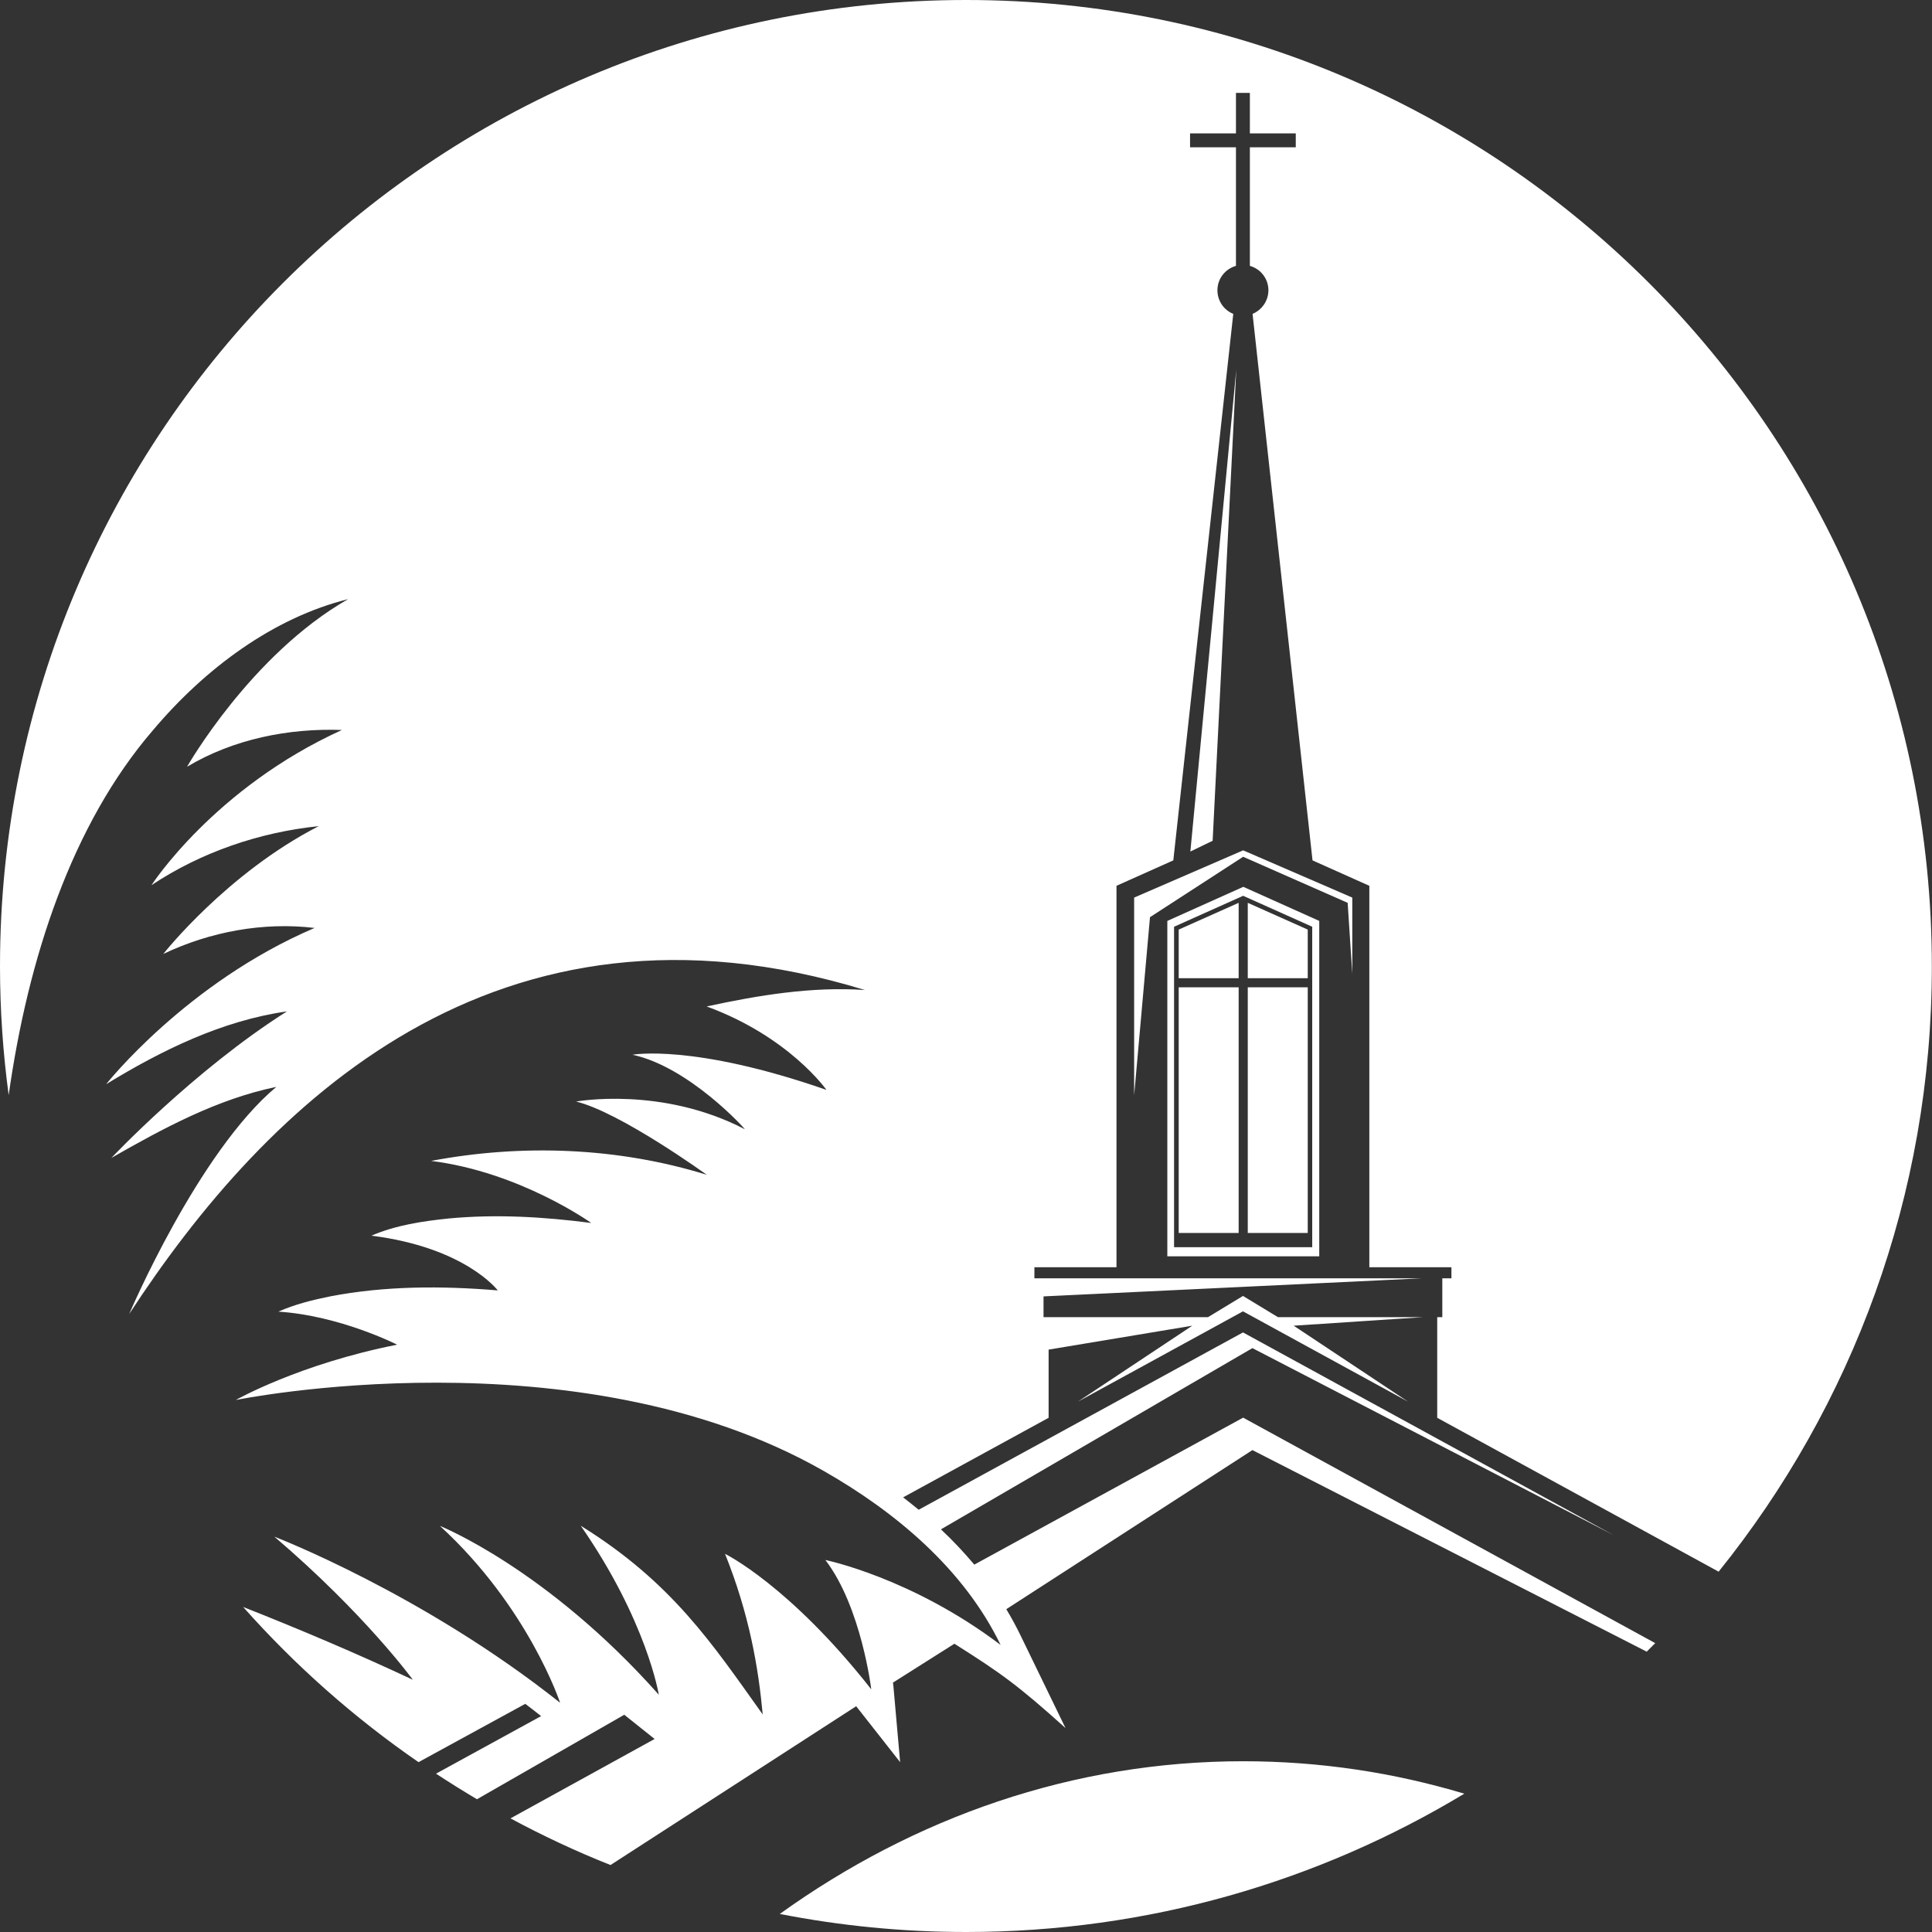
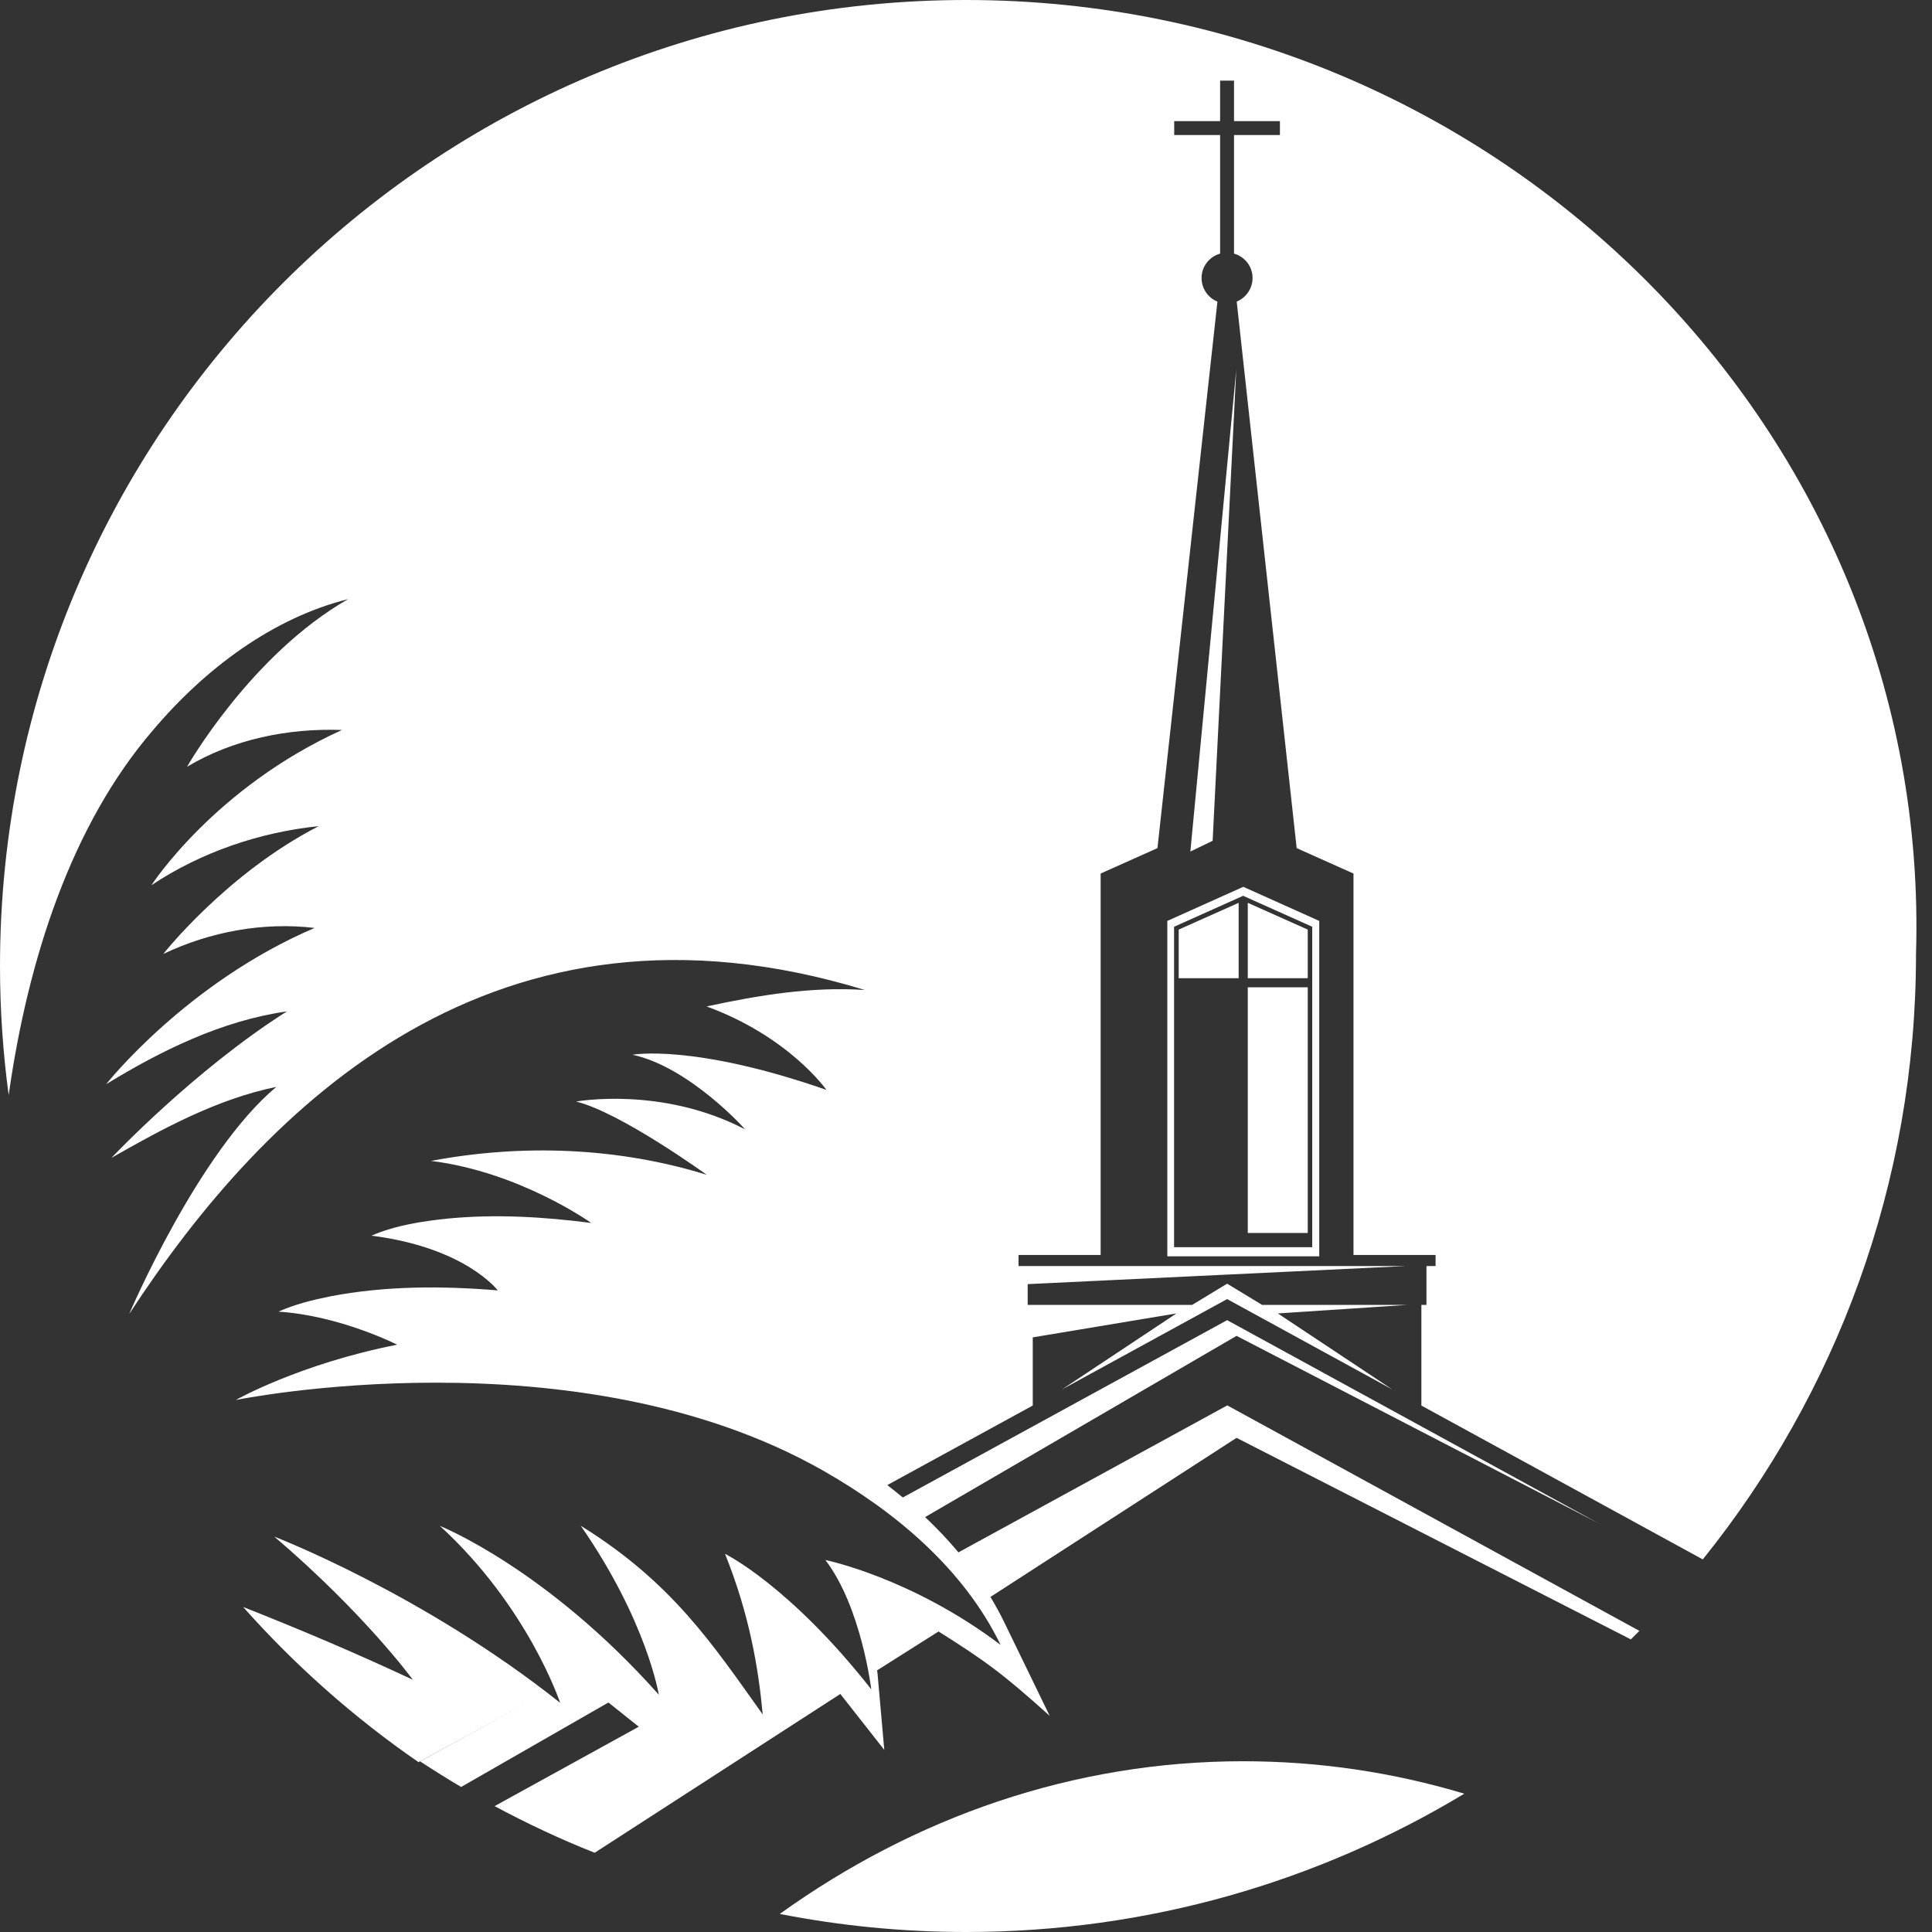
<svg xmlns="http://www.w3.org/2000/svg" id="Layer_2" viewBox="0 0 129.21 129.21">
  <rect x="0" y="0" width="129.21" height="129.21" fill="#333333" stroke="none" />
  <defs>
    <style>.cls-1{fill:#fff;}</style>
  </defs>
  <g id="Layer_1-2">
-     <path class="cls-1" d="M64.61,0C28.93,0,0,28.93,0,64.61c0,2.93.2,5.81.58,8.63,1.29-9.14,4.23-18.1,9.63-24.38,3.52-4.18,8.09-7.55,13.07-8.79-6.51,3.72-10.77,11.21-10.77,11.21,3.09-1.85,6.79-2.59,10.36-2.46-8.55,3.88-12.74,10.38-12.74,10.38,3.32-2.21,7.23-3.54,11.19-3.95-6.15,3.15-10.4,8.55-10.4,8.55,3.12-1.49,6.69-2.15,10.12-1.74-8.58,3.66-13.94,10.45-13.94,10.45,3.71-2.27,7.75-4.25,12.09-4.87-6.21,3.93-11.74,9.8-11.74,9.8,3.48-1.99,7.09-3.94,11.03-4.75-5.24,4.38-9.84,15.19-9.84,15.19,9.18-14.07,24.53-29.21,49.2-21.67-3.55-.24-7.12.35-10.58,1.1,5.52,2.02,8.01,5.58,8.01,5.58-8.93-3.11-12.97-2.35-12.97-2.35,3.79.81,7.57,5,7.51,4.98-5.58-2.9-11.28-1.85-11.28-1.85,2.96.72,8.74,4.9,8.74,4.9-5.93-1.84-12.35-2.08-18.44-.93,5.95.74,10.71,4.15,10.71,4.15-3.16-.41-6.36-.6-9.53-.3-1.75.18-3.55.45-5.17,1.15,6.29.79,8.45,3.66,8.45,3.66-3.74-.31-7.52-.31-11.21.4-1.18.24-2.36.53-3.46,1.02,0,0-.01,0-.01,0,4.12.26,7.95,2.21,7.95,2.21-6.55,1.29-10.79,3.7-10.79,3.7,0,0,22.8-4.67,39.31,4.74,4.84,2.76,9.38,6.57,11.84,11.64-5.96-4.51-11.72-5.68-11.72-5.68,2.41,3.15,3.07,8.65,3.07,8.65-5.47-6.96-9.78-9.06-9.78-9.06,1.63,4.06,2.23,7.62,2.52,10.74-3.37-4.72-6.06-8.83-12.17-12.62,4.43,6.38,5.22,11.3,5.22,11.3-7.5-8.44-14.64-11.29-14.64-11.29,5.93,5.43,8.04,11.83,8.04,11.83-9.18-7.3-19.11-11.11-19.11-11.11,6.05,5.16,9.26,9.57,9.26,9.57-3.73-1.75-7.53-3.36-11.35-4.87,3.47,3.91,7.41,7.4,11.73,10.38l7.14-3.9c.35.27.71.54,1.06.82l-7.03,3.85c.9.59,1.81,1.16,2.74,1.71l9.85-5.65,2.03,1.62-9.64,5.31c2.16,1.16,4.39,2.21,6.69,3.12l16.43-10.62,2.94,3.74-.44-4.97s-.01-.16-.04-.35l4.11-2.6c3.12,1.97,4.25,2.78,7.43,5.64l-3-6.18c-.29-.6-.61-1.19-.96-1.77l16.46-10.64,26.37,13.48c.19-.19.38-.38.57-.57l-27.56-15.08-17.98,9.83c-.68-.81-1.42-1.6-2.23-2.36l20.83-12.12,24.18,12.52-24.81-13.57-21.69,11.86c-.34-.28-.69-.56-1.04-.83l9.73-5.32v-4.56l9.61-1.6-7.65,5.08,11.04-6.04,11.04,6.04-7.65-5.08,8.64-.57h-9.69l-2.34-1.42-2.34,1.42h-11v-1.39l25.32-1.21h-25.93v-.74h5.49v-25.51l3.8-1.7,4.01-36.55c-.62-.25-1.06-.86-1.06-1.58,0-.78.53-1.43,1.24-1.63v-7.93h-3.07v-.93h3.07v-2.71h.93v2.71h3.07v.93h-3.07v7.93c.71.2,1.24.85,1.24,1.63,0,.71-.44,1.32-1.06,1.58l4.01,36.55,3.8,1.7v25.51h5.49v.74h-.61v2.6h-.34v6.73l18.82,10.29c8.91-11.07,14.26-25.14,14.26-40.46C129.21,28.93,100.29,0,64.61,0" />
+     <path class="cls-1" d="M64.61,0C28.93,0,0,28.93,0,64.61c0,2.93.2,5.81.58,8.63,1.29-9.14,4.23-18.1,9.63-24.38,3.52-4.18,8.09-7.55,13.07-8.79-6.51,3.72-10.77,11.21-10.77,11.21,3.09-1.85,6.79-2.59,10.36-2.46-8.55,3.88-12.74,10.38-12.74,10.38,3.32-2.21,7.23-3.54,11.19-3.95-6.15,3.15-10.4,8.55-10.4,8.55,3.12-1.49,6.69-2.15,10.12-1.74-8.58,3.66-13.94,10.45-13.94,10.45,3.71-2.27,7.75-4.25,12.09-4.87-6.21,3.93-11.74,9.8-11.74,9.8,3.48-1.99,7.09-3.94,11.03-4.75-5.24,4.38-9.84,15.19-9.84,15.19,9.18-14.07,24.53-29.21,49.2-21.67-3.55-.24-7.12.35-10.58,1.1,5.52,2.02,8.01,5.58,8.01,5.58-8.93-3.11-12.97-2.35-12.97-2.35,3.79.81,7.57,5,7.51,4.98-5.58-2.9-11.28-1.85-11.28-1.85,2.96.72,8.74,4.9,8.74,4.9-5.93-1.84-12.35-2.08-18.44-.93,5.95.74,10.71,4.15,10.71,4.15-3.16-.41-6.36-.6-9.53-.3-1.75.18-3.55.45-5.17,1.15,6.29.79,8.45,3.66,8.45,3.66-3.74-.31-7.52-.31-11.21.4-1.18.24-2.36.53-3.46,1.02,0,0-.01,0-.01,0,4.12.26,7.95,2.21,7.95,2.21-6.55,1.29-10.79,3.7-10.79,3.7,0,0,22.8-4.67,39.31,4.74,4.84,2.76,9.38,6.57,11.84,11.64-5.96-4.51-11.72-5.68-11.72-5.68,2.41,3.15,3.07,8.65,3.07,8.65-5.47-6.96-9.78-9.06-9.78-9.06,1.63,4.06,2.23,7.62,2.52,10.74-3.37-4.72-6.06-8.83-12.17-12.62,4.43,6.38,5.22,11.3,5.22,11.3-7.5-8.44-14.64-11.29-14.64-11.29,5.93,5.43,8.04,11.83,8.04,11.83-9.18-7.3-19.11-11.11-19.11-11.11,6.05,5.16,9.26,9.57,9.26,9.57-3.73-1.75-7.53-3.36-11.35-4.87,3.47,3.91,7.41,7.4,11.73,10.38l7.14-3.9l-7.03,3.85c.9.59,1.81,1.16,2.74,1.71l9.85-5.65,2.03,1.62-9.64,5.31c2.16,1.16,4.39,2.21,6.69,3.12l16.43-10.62,2.94,3.74-.44-4.97s-.01-.16-.04-.35l4.11-2.6c3.12,1.97,4.25,2.78,7.43,5.64l-3-6.18c-.29-.6-.61-1.19-.96-1.77l16.46-10.64,26.37,13.48c.19-.19.38-.38.57-.57l-27.56-15.08-17.98,9.83c-.68-.81-1.42-1.6-2.23-2.36l20.83-12.12,24.18,12.52-24.81-13.57-21.69,11.86c-.34-.28-.69-.56-1.04-.83l9.73-5.32v-4.56l9.61-1.6-7.65,5.08,11.04-6.04,11.04,6.04-7.65-5.08,8.64-.57h-9.69l-2.34-1.42-2.34,1.42h-11v-1.39l25.32-1.21h-25.93v-.74h5.49v-25.51l3.8-1.7,4.01-36.55c-.62-.25-1.06-.86-1.06-1.58,0-.78.53-1.43,1.24-1.63v-7.93h-3.07v-.93h3.07v-2.71h.93v2.71h3.07v.93h-3.07v7.93c.71.2,1.24.85,1.24,1.63,0,.71-.44,1.32-1.06,1.58l4.01,36.55,3.8,1.7v25.51h5.49v.74h-.61v2.6h-.34v6.73l18.82,10.29c8.91-11.07,14.26-25.14,14.26-40.46C129.21,28.93,100.29,0,64.61,0" />
    <path class="cls-1" d="M52.14,128c4.03.79,8.2,1.21,12.47,1.21,12.19,0,23.59-3.38,33.32-9.25-4.73-1.42-9.68-2.17-14.79-2.17-11.36,0-21.98,3.74-31,10.22" />
    <rect class="cls-1" x="83.45" y="66.03" width="4.01" height="16.43" />
    <path class="cls-1" d="M78.06,84.02h10.17v-22.43l-5.08-2.28-5.08,2.28v22.43ZM78.52,61.98l4.62-2.07,4.62,2.07v21.43h-9.24v-21.43Z" />
    <polygon class="cls-1" points="79.61 56.95 81.1 56.23 82.68 24.73 79.61 56.95" />
    <polygon class="cls-1" points="83.45 65.42 87.46 65.42 87.46 62.17 83.45 60.38 83.45 65.42" />
    <polygon class="cls-1" points="78.83 65.42 82.84 65.42 82.84 60.38 78.83 62.17 78.83 65.42" />
-     <polygon class="cls-1" points="90.44 65.14 90.44 60.03 83.14 56.87 75.85 60.03 75.85 73.26 76.91 61.34 83.14 57.3 90.13 60.38 90.44 65.14" />
-     <rect class="cls-1" x="78.83" y="66.03" width="4.01" height="16.43" />
  </g>
</svg>